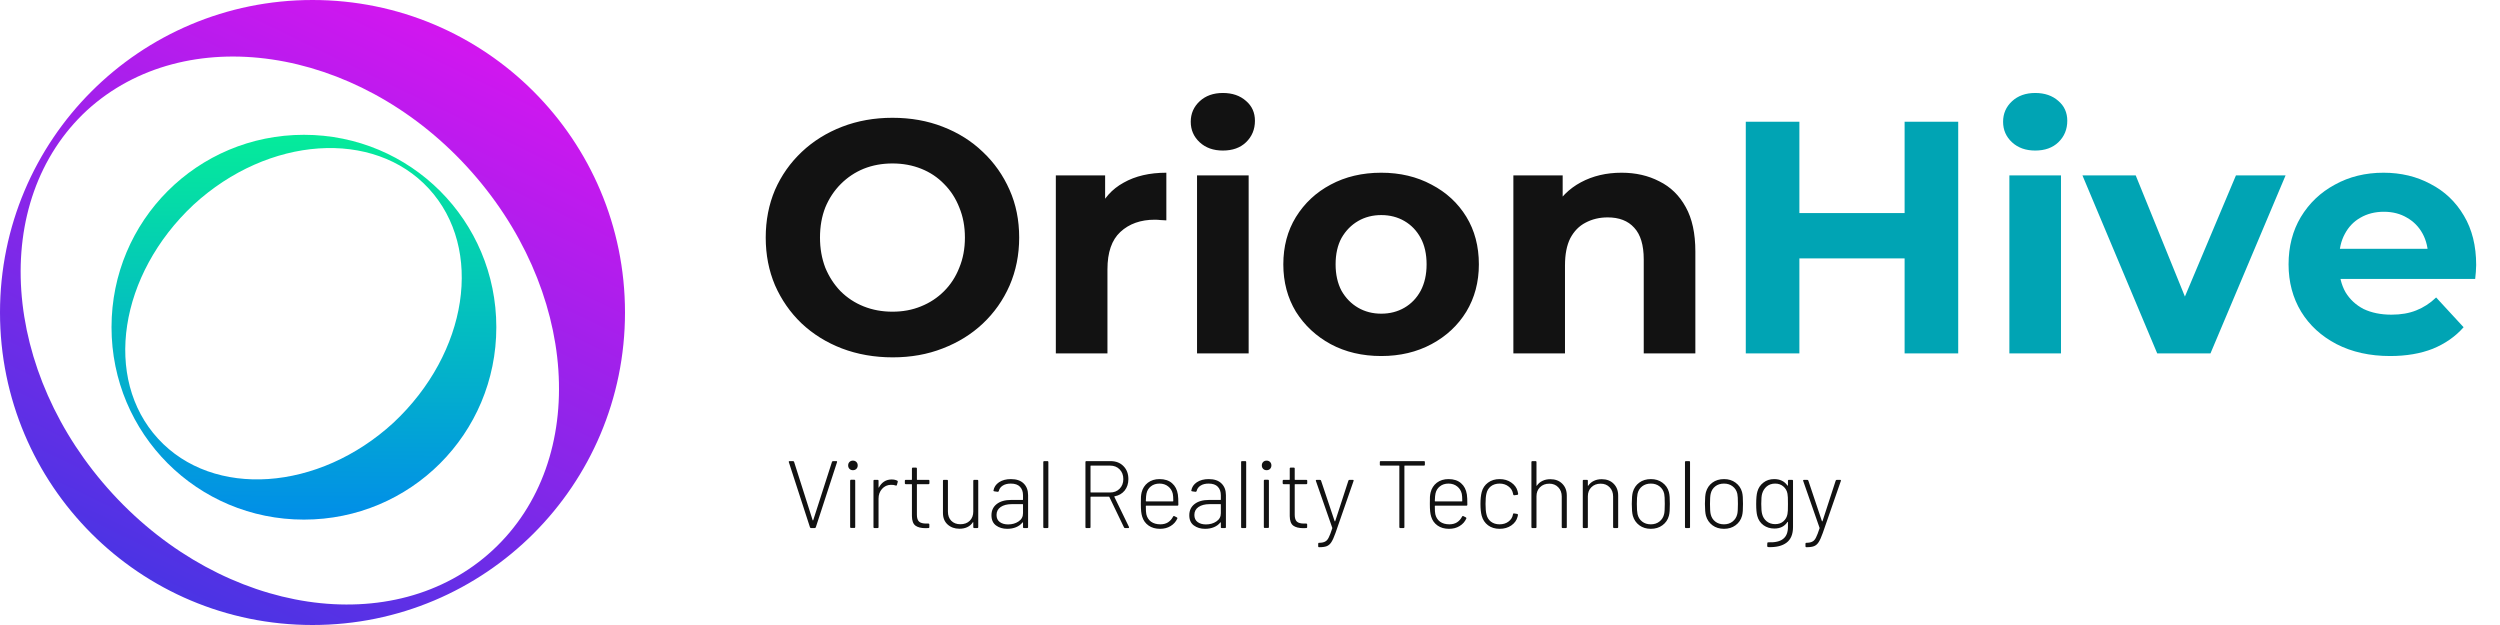
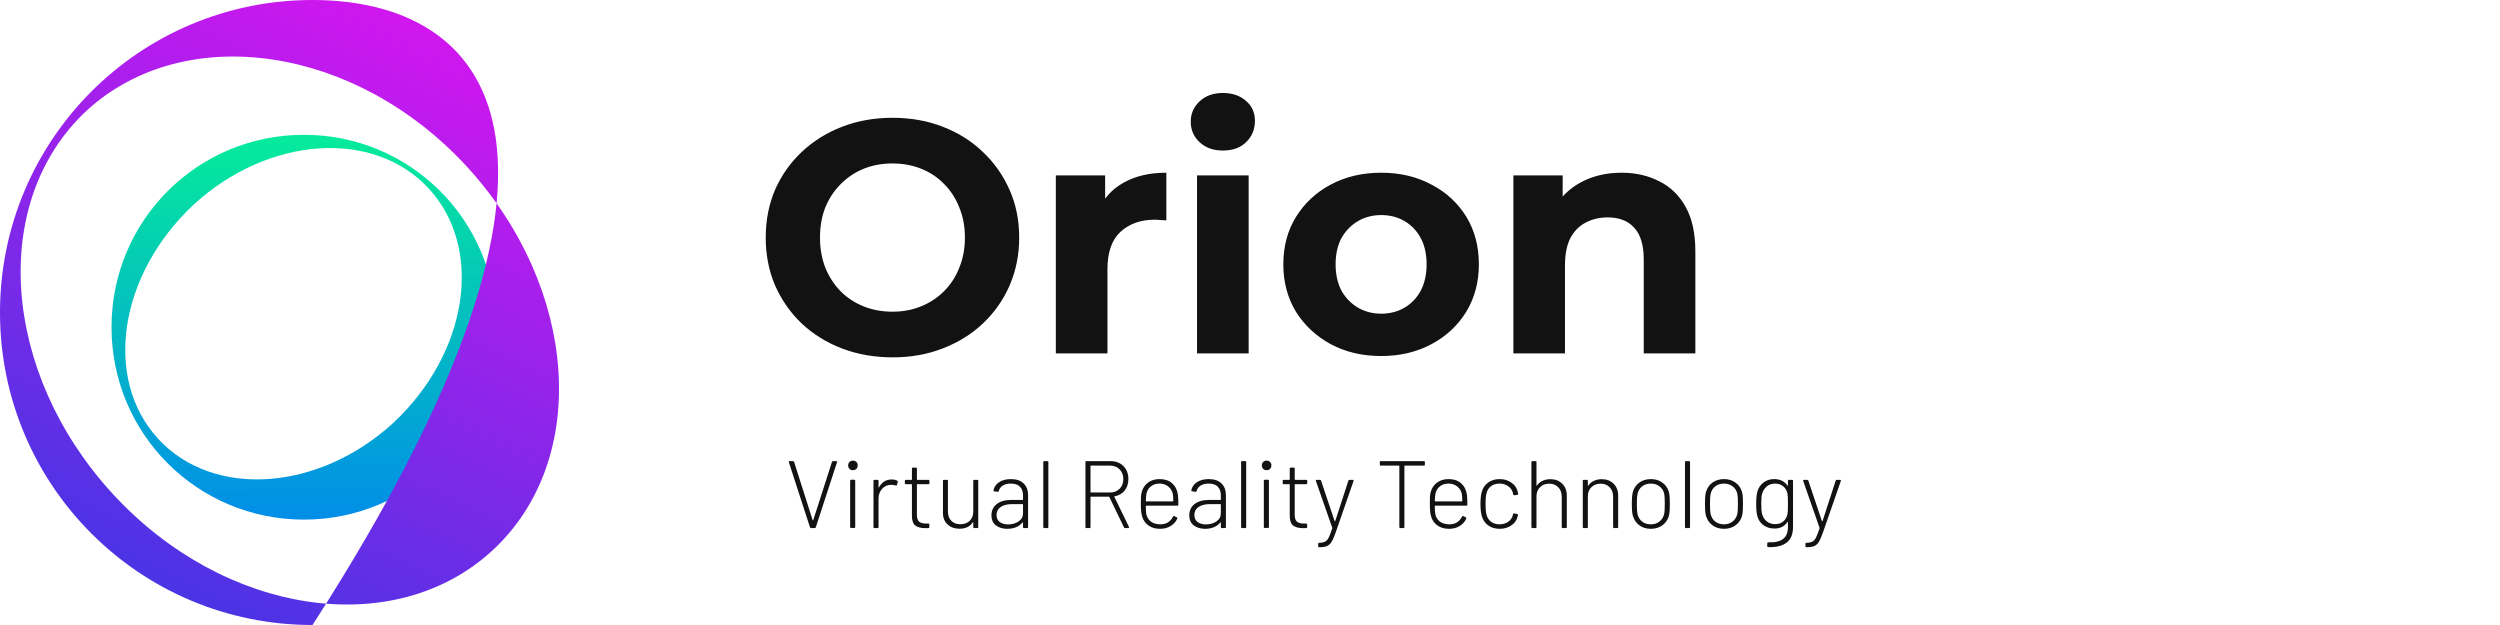
<svg xmlns="http://www.w3.org/2000/svg" width="204" height="51" viewBox="0 0 204 51" fill="none">
  <path d="M24.8 11C16.1 11 9.1 18 9.1 26.7C9.1 35.4 16.1 42.4 24.8 42.4C33.5 42.4 40.5 35.4 40.5 26.7C40.5 18 33.5 11 24.8 11ZM32.1 34.5C26 40.1 17.4 40.7 12.9 35.8C8.4 30.9 9.7 22.4 15.8 16.7C21.9 11.1 30.5 10.5 35 15.4C39.5 20.3 38.2 28.8 32.1 34.5Z" fill="url(#paint0_linear_171_850)" />
-   <path d="M0 25.5C0 39.6 11.4 51 25.5 51C39.6 51 51 39.6 51 25.5C51 11.4 39.6 0 25.5 0C11.4 0 0 11.4 0 25.5ZM38.1 13.6C47.2 23.5 48.2 37.5 40.2 44.9C32.2 52.3 18.3 50.2 9.2 40.3C0.1 30.4 -0.9 16.4 7.1 9C15.1 1.7 29 3.7 38.1 13.6Z" fill="url(#paint1_linear_171_850)" />
+   <path d="M0 25.5C0 39.6 11.4 51 25.5 51C51 11.4 39.6 0 25.5 0C11.4 0 0 11.4 0 25.5ZM38.1 13.6C47.2 23.5 48.2 37.5 40.2 44.9C32.2 52.3 18.3 50.2 9.2 40.3C0.1 30.4 -0.9 16.4 7.1 9C15.1 1.7 29 3.7 38.1 13.6Z" fill="url(#paint1_linear_171_850)" />
  <path d="M66.188 43.09C66.141 43.09 66.109 43.069 66.094 43.027L64.369 37.712L64.361 37.681C64.361 37.645 64.385 37.627 64.431 37.627H64.705C64.751 37.627 64.783 37.647 64.798 37.689L66.312 42.45C66.317 42.46 66.325 42.465 66.336 42.465C66.346 42.465 66.354 42.46 66.359 42.45L67.889 37.689C67.904 37.647 67.936 37.627 67.983 37.627H68.24C68.297 37.627 68.318 37.655 68.302 37.712L66.57 43.027C66.554 43.069 66.523 43.09 66.476 43.09H66.188ZM69.599 38.368C69.484 38.368 69.391 38.332 69.318 38.259C69.245 38.186 69.209 38.092 69.209 37.978C69.209 37.863 69.245 37.77 69.318 37.697C69.391 37.624 69.484 37.587 69.599 37.587C69.713 37.587 69.807 37.624 69.88 37.697C69.953 37.77 69.989 37.863 69.989 37.978C69.989 38.092 69.953 38.186 69.88 38.259C69.807 38.332 69.713 38.368 69.599 38.368ZM69.45 43.082C69.398 43.082 69.372 43.056 69.372 43.004V39.227C69.372 39.175 69.398 39.148 69.45 39.148H69.708C69.76 39.148 69.786 39.175 69.786 39.227V43.004C69.786 43.056 69.76 43.082 69.708 43.082H69.45ZM72.758 39.125C72.935 39.125 73.086 39.156 73.211 39.219C73.253 39.234 73.268 39.268 73.258 39.32L73.188 39.57C73.172 39.622 73.138 39.638 73.086 39.617C72.982 39.575 72.852 39.557 72.696 39.562C72.405 39.567 72.163 39.679 71.97 39.898C71.783 40.111 71.689 40.374 71.689 40.686V43.012C71.689 43.064 71.663 43.09 71.611 43.09H71.354C71.302 43.09 71.276 43.064 71.276 43.012V39.234C71.276 39.182 71.302 39.156 71.354 39.156H71.611C71.663 39.156 71.689 39.182 71.689 39.234V39.765C71.689 39.781 71.692 39.791 71.697 39.796C71.707 39.796 71.715 39.788 71.721 39.773C71.83 39.57 71.97 39.411 72.142 39.297C72.319 39.182 72.524 39.125 72.758 39.125ZM75.841 39.429C75.841 39.481 75.815 39.508 75.763 39.508H74.85C74.829 39.508 74.819 39.518 74.819 39.539V42.005C74.819 42.27 74.879 42.458 74.999 42.567C75.118 42.671 75.311 42.723 75.576 42.723H75.755C75.808 42.723 75.834 42.749 75.834 42.801V43.012C75.834 43.064 75.808 43.09 75.755 43.09L75.521 43.098C75.157 43.098 74.881 43.027 74.694 42.887C74.512 42.746 74.418 42.489 74.413 42.114V39.539C74.413 39.518 74.403 39.508 74.382 39.508H73.914C73.862 39.508 73.836 39.481 73.836 39.429V39.234C73.836 39.182 73.862 39.156 73.914 39.156H74.382C74.403 39.156 74.413 39.146 74.413 39.125V38.235C74.413 38.183 74.439 38.157 74.491 38.157H74.741C74.793 38.157 74.819 38.183 74.819 38.235V39.125C74.819 39.146 74.829 39.156 74.85 39.156H75.763C75.815 39.156 75.841 39.182 75.841 39.234V39.429ZM79.419 39.234C79.419 39.182 79.445 39.156 79.497 39.156H79.747C79.799 39.156 79.825 39.182 79.825 39.234V43.012C79.825 43.064 79.799 43.09 79.747 43.09H79.497C79.445 43.09 79.419 43.064 79.419 43.012V42.629C79.419 42.614 79.414 42.606 79.403 42.606C79.393 42.601 79.385 42.606 79.38 42.622C79.271 42.793 79.122 42.923 78.935 43.012C78.753 43.1 78.537 43.145 78.287 43.145C77.902 43.145 77.582 43.03 77.327 42.801C77.072 42.572 76.945 42.257 76.945 41.857V39.234C76.945 39.182 76.971 39.156 77.023 39.156H77.273C77.325 39.156 77.351 39.182 77.351 39.234V41.747C77.351 42.06 77.442 42.309 77.624 42.497C77.811 42.684 78.058 42.778 78.365 42.778C78.683 42.778 78.938 42.684 79.13 42.497C79.323 42.304 79.419 42.054 79.419 41.747V39.234ZM82.487 39.094C82.945 39.094 83.294 39.214 83.533 39.453C83.772 39.687 83.892 40.004 83.892 40.405V43.012C83.892 43.064 83.866 43.09 83.814 43.09H83.557C83.504 43.09 83.478 43.064 83.478 43.012V42.645C83.478 42.635 83.473 42.627 83.463 42.622C83.458 42.616 83.45 42.619 83.439 42.629C83.304 42.801 83.127 42.931 82.909 43.02C82.695 43.108 82.456 43.152 82.191 43.152C81.832 43.152 81.527 43.061 81.278 42.879C81.028 42.697 80.903 42.419 80.903 42.044C80.903 41.659 81.046 41.355 81.332 41.131C81.618 40.907 82.011 40.795 82.511 40.795H83.447C83.468 40.795 83.478 40.785 83.478 40.764V40.413C83.478 40.121 83.395 39.89 83.229 39.718C83.067 39.547 82.818 39.461 82.48 39.461C82.214 39.461 81.996 39.515 81.824 39.625C81.652 39.734 81.546 39.88 81.504 40.062C81.488 40.114 81.457 40.137 81.41 40.132L81.137 40.093C81.08 40.082 81.056 40.062 81.067 40.03C81.114 39.749 81.265 39.523 81.52 39.351C81.78 39.18 82.102 39.094 82.487 39.094ZM82.261 42.793C82.589 42.793 82.872 42.713 83.112 42.551C83.356 42.39 83.478 42.166 83.478 41.88V41.17C83.478 41.149 83.468 41.139 83.447 41.139H82.55C82.18 41.139 81.881 41.217 81.652 41.373C81.428 41.529 81.317 41.745 81.317 42.021C81.317 42.276 81.405 42.468 81.582 42.598C81.759 42.728 81.985 42.793 82.261 42.793ZM85.21 43.09C85.158 43.09 85.132 43.064 85.132 43.012V37.705C85.132 37.653 85.158 37.627 85.21 37.627H85.468C85.52 37.627 85.546 37.653 85.546 37.705V43.012C85.546 43.064 85.52 43.09 85.468 43.09H85.21ZM91.811 43.09C91.764 43.09 91.733 43.072 91.718 43.035L90.523 40.553C90.518 40.538 90.508 40.53 90.492 40.53H89.017C88.996 40.53 88.986 40.54 88.986 40.561V43.012C88.986 43.064 88.96 43.09 88.908 43.09H88.65C88.598 43.09 88.572 43.064 88.572 43.012V37.705C88.572 37.653 88.598 37.627 88.65 37.627H90.617C91.054 37.627 91.405 37.762 91.671 38.032C91.941 38.303 92.076 38.657 92.076 39.094C92.076 39.463 91.975 39.775 91.772 40.03C91.569 40.28 91.296 40.436 90.953 40.499C90.927 40.509 90.919 40.522 90.929 40.538L92.123 42.996C92.129 43.007 92.131 43.02 92.131 43.035C92.131 43.072 92.11 43.09 92.069 43.09H91.811ZM89.017 37.993C88.996 37.993 88.986 38.004 88.986 38.025V40.155C88.986 40.176 88.996 40.187 89.017 40.187H90.578C90.901 40.187 91.161 40.085 91.359 39.882C91.561 39.679 91.663 39.416 91.663 39.094C91.663 38.766 91.561 38.501 91.359 38.298C91.161 38.095 90.901 37.993 90.578 37.993H89.017ZM94.686 42.785C94.931 42.785 95.139 42.731 95.31 42.622C95.487 42.507 95.625 42.351 95.724 42.153C95.75 42.106 95.784 42.093 95.826 42.114L96.028 42.216C96.075 42.242 96.088 42.276 96.067 42.317C95.953 42.572 95.771 42.775 95.521 42.926C95.277 43.077 94.988 43.152 94.655 43.152C94.291 43.152 93.981 43.064 93.726 42.887C93.471 42.71 93.297 42.468 93.203 42.161C93.162 42.031 93.133 41.885 93.117 41.724C93.102 41.563 93.094 41.36 93.094 41.115C93.094 40.86 93.097 40.668 93.102 40.538C93.112 40.408 93.13 40.288 93.156 40.179C93.24 39.851 93.409 39.588 93.664 39.39C93.924 39.193 94.241 39.094 94.616 39.094C95.042 39.094 95.383 39.206 95.638 39.429C95.893 39.648 96.052 39.952 96.114 40.343C96.13 40.441 96.14 40.559 96.145 40.694C96.151 40.824 96.153 40.988 96.153 41.185C96.153 41.237 96.127 41.264 96.075 41.264H93.531C93.51 41.264 93.5 41.274 93.5 41.295C93.5 41.628 93.513 41.849 93.539 41.958C93.596 42.213 93.723 42.416 93.921 42.567C94.124 42.713 94.379 42.785 94.686 42.785ZM93.554 40.272C93.528 40.371 93.51 40.574 93.5 40.881C93.5 40.902 93.51 40.912 93.531 40.912H95.708C95.729 40.912 95.74 40.902 95.74 40.881C95.74 40.621 95.727 40.426 95.701 40.296C95.643 40.046 95.519 39.846 95.326 39.695C95.133 39.539 94.897 39.461 94.616 39.461C94.335 39.461 94.101 39.536 93.913 39.687C93.726 39.833 93.606 40.028 93.554 40.272ZM98.63 39.094C99.088 39.094 99.437 39.214 99.676 39.453C99.915 39.687 100.035 40.004 100.035 40.405V43.012C100.035 43.064 100.009 43.09 99.957 43.09H99.7C99.647 43.09 99.621 43.064 99.621 43.012V42.645C99.621 42.635 99.616 42.627 99.606 42.622C99.601 42.616 99.593 42.619 99.582 42.629C99.447 42.801 99.27 42.931 99.052 43.02C98.838 43.108 98.599 43.152 98.334 43.152C97.975 43.152 97.67 43.061 97.421 42.879C97.171 42.697 97.046 42.419 97.046 42.044C97.046 41.659 97.189 41.355 97.475 41.131C97.761 40.907 98.154 40.795 98.654 40.795H99.59C99.611 40.795 99.621 40.785 99.621 40.764V40.413C99.621 40.121 99.538 39.89 99.372 39.718C99.21 39.547 98.961 39.461 98.623 39.461C98.357 39.461 98.139 39.515 97.967 39.625C97.795 39.734 97.689 39.88 97.647 40.062C97.631 40.114 97.6 40.137 97.553 40.132L97.28 40.093C97.223 40.082 97.199 40.062 97.21 40.03C97.257 39.749 97.407 39.523 97.662 39.351C97.923 39.18 98.245 39.094 98.63 39.094ZM98.404 42.793C98.732 42.793 99.015 42.713 99.255 42.551C99.499 42.39 99.621 42.166 99.621 41.88V41.17C99.621 41.149 99.611 41.139 99.59 41.139H98.693C98.323 41.139 98.024 41.217 97.795 41.373C97.571 41.529 97.46 41.745 97.46 42.021C97.46 42.276 97.548 42.468 97.725 42.598C97.902 42.728 98.128 42.793 98.404 42.793ZM101.353 43.09C101.301 43.09 101.275 43.064 101.275 43.012V37.705C101.275 37.653 101.301 37.627 101.353 37.627H101.611C101.663 37.627 101.689 37.653 101.689 37.705V43.012C101.689 43.064 101.663 43.09 101.611 43.09H101.353ZM103.356 38.368C103.241 38.368 103.147 38.332 103.075 38.259C103.002 38.186 102.965 38.092 102.965 37.978C102.965 37.863 103.002 37.77 103.075 37.697C103.147 37.624 103.241 37.587 103.356 37.587C103.47 37.587 103.564 37.624 103.637 37.697C103.709 37.77 103.746 37.863 103.746 37.978C103.746 38.092 103.709 38.186 103.637 38.259C103.564 38.332 103.47 38.368 103.356 38.368ZM103.207 43.082C103.155 43.082 103.129 43.056 103.129 43.004V39.227C103.129 39.175 103.155 39.148 103.207 39.148H103.465C103.517 39.148 103.543 39.175 103.543 39.227V43.004C103.543 43.056 103.517 43.082 103.465 43.082H103.207ZM106.671 39.429C106.671 39.481 106.645 39.508 106.593 39.508H105.68C105.659 39.508 105.649 39.518 105.649 39.539V42.005C105.649 42.27 105.709 42.458 105.829 42.567C105.948 42.671 106.141 42.723 106.406 42.723H106.586C106.638 42.723 106.664 42.749 106.664 42.801V43.012C106.664 43.064 106.638 43.09 106.586 43.09L106.351 43.098C105.987 43.098 105.711 43.027 105.524 42.887C105.342 42.746 105.248 42.489 105.243 42.114V39.539C105.243 39.518 105.233 39.508 105.212 39.508H104.744C104.692 39.508 104.666 39.481 104.666 39.429V39.234C104.666 39.182 104.692 39.156 104.744 39.156H105.212C105.233 39.156 105.243 39.146 105.243 39.125V38.235C105.243 38.183 105.269 38.157 105.321 38.157H105.571C105.623 38.157 105.649 38.183 105.649 38.235V39.125C105.649 39.146 105.659 39.156 105.68 39.156H106.593C106.645 39.156 106.671 39.182 106.671 39.234V39.429ZM107.619 44.651C107.582 44.651 107.564 44.625 107.564 44.573V44.37C107.564 44.318 107.59 44.292 107.642 44.292H107.673C107.871 44.287 108.025 44.253 108.134 44.19C108.248 44.133 108.345 44.024 108.423 43.862C108.506 43.701 108.602 43.452 108.711 43.113C108.722 43.092 108.722 43.077 108.711 43.066L107.377 39.242L107.369 39.211C107.369 39.175 107.392 39.156 107.439 39.156H107.705C107.751 39.156 107.783 39.177 107.798 39.219L108.907 42.528C108.912 42.538 108.92 42.544 108.93 42.544C108.94 42.544 108.948 42.538 108.953 42.528L110.03 39.219C110.046 39.177 110.077 39.156 110.124 39.156H110.389C110.447 39.156 110.467 39.185 110.452 39.242L108.977 43.488C108.857 43.826 108.745 44.076 108.641 44.237C108.537 44.398 108.412 44.508 108.267 44.565C108.126 44.622 107.928 44.651 107.673 44.651H107.619ZM116.192 37.627C116.244 37.627 116.27 37.653 116.27 37.705V37.915C116.27 37.967 116.244 37.993 116.192 37.993H114.631C114.61 37.993 114.599 38.004 114.599 38.025V43.012C114.599 43.064 114.573 43.09 114.521 43.09H114.264C114.212 43.09 114.186 43.064 114.186 43.012V38.025C114.186 38.004 114.175 37.993 114.155 37.993H112.672C112.62 37.993 112.594 37.967 112.594 37.915V37.705C112.594 37.653 112.62 37.627 112.672 37.627H116.192ZM118.268 42.785C118.512 42.785 118.72 42.731 118.892 42.622C119.069 42.507 119.207 42.351 119.306 42.153C119.332 42.106 119.366 42.093 119.407 42.114L119.61 42.216C119.657 42.242 119.67 42.276 119.649 42.317C119.535 42.572 119.353 42.775 119.103 42.926C118.858 43.077 118.57 43.152 118.237 43.152C117.872 43.152 117.563 43.064 117.308 42.887C117.053 42.71 116.879 42.468 116.785 42.161C116.743 42.031 116.715 41.885 116.699 41.724C116.683 41.563 116.676 41.36 116.676 41.115C116.676 40.86 116.678 40.668 116.683 40.538C116.694 40.408 116.712 40.288 116.738 40.179C116.821 39.851 116.99 39.588 117.245 39.39C117.506 39.193 117.823 39.094 118.198 39.094C118.624 39.094 118.965 39.206 119.22 39.429C119.475 39.648 119.634 39.952 119.696 40.343C119.712 40.441 119.722 40.559 119.727 40.694C119.732 40.824 119.735 40.988 119.735 41.185C119.735 41.237 119.709 41.264 119.657 41.264H117.113C117.092 41.264 117.081 41.274 117.081 41.295C117.081 41.628 117.094 41.849 117.121 41.958C117.178 42.213 117.305 42.416 117.503 42.567C117.706 42.713 117.961 42.785 118.268 42.785ZM117.136 40.272C117.11 40.371 117.092 40.574 117.081 40.881C117.081 40.902 117.092 40.912 117.113 40.912H119.29C119.311 40.912 119.321 40.902 119.321 40.881C119.321 40.621 119.308 40.426 119.282 40.296C119.225 40.046 119.1 39.846 118.908 39.695C118.715 39.539 118.479 39.461 118.198 39.461C117.917 39.461 117.682 39.536 117.495 39.687C117.308 39.833 117.188 40.028 117.136 40.272ZM122.367 43.152C121.998 43.152 121.683 43.056 121.423 42.864C121.168 42.671 120.996 42.413 120.908 42.091C120.84 41.841 120.806 41.516 120.806 41.115C120.806 40.73 120.84 40.408 120.908 40.148C120.991 39.83 121.163 39.575 121.423 39.383C121.683 39.19 121.998 39.094 122.367 39.094C122.737 39.094 123.054 39.188 123.32 39.375C123.59 39.562 123.762 39.796 123.835 40.077C123.855 40.15 123.871 40.223 123.882 40.296V40.311C123.882 40.348 123.858 40.371 123.811 40.382L123.562 40.413H123.546C123.509 40.413 123.486 40.389 123.476 40.343L123.452 40.233C123.405 40.015 123.283 39.833 123.085 39.687C122.888 39.536 122.648 39.461 122.367 39.461C122.081 39.461 121.842 39.536 121.649 39.687C121.462 39.838 121.342 40.038 121.29 40.288C121.244 40.486 121.22 40.764 121.22 41.123C121.22 41.487 121.244 41.763 121.29 41.95C121.342 42.205 121.462 42.408 121.649 42.559C121.842 42.71 122.081 42.785 122.367 42.785C122.648 42.785 122.888 42.713 123.085 42.567C123.288 42.416 123.411 42.229 123.452 42.005L123.46 41.966C123.47 41.909 123.502 41.885 123.554 41.896L123.796 41.935C123.848 41.945 123.871 41.974 123.866 42.021L123.835 42.161C123.762 42.453 123.59 42.692 123.32 42.879C123.054 43.061 122.737 43.152 122.367 43.152ZM126.509 39.102C126.909 39.102 127.232 39.224 127.477 39.468C127.726 39.713 127.851 40.036 127.851 40.436V43.012C127.851 43.064 127.825 43.09 127.773 43.09H127.516C127.464 43.09 127.438 43.064 127.438 43.012V40.514C127.438 40.207 127.344 39.958 127.157 39.765C126.969 39.567 126.725 39.468 126.423 39.468C126.111 39.468 125.858 39.565 125.666 39.757C125.473 39.944 125.377 40.192 125.377 40.499V43.012C125.377 43.064 125.351 43.09 125.299 43.09H125.041C124.989 43.09 124.963 43.064 124.963 43.012V37.705C124.963 37.653 124.989 37.627 125.041 37.627H125.299C125.351 37.627 125.377 37.653 125.377 37.705V39.617C125.377 39.632 125.38 39.643 125.385 39.648C125.395 39.648 125.403 39.643 125.408 39.632C125.523 39.461 125.674 39.331 125.861 39.242C126.048 39.148 126.264 39.102 126.509 39.102ZM130.701 39.102C131.101 39.102 131.424 39.224 131.669 39.468C131.918 39.713 132.043 40.036 132.043 40.436V43.012C132.043 43.064 132.017 43.09 131.965 43.09H131.708C131.656 43.09 131.63 43.064 131.63 43.012V40.514C131.63 40.207 131.536 39.958 131.349 39.765C131.161 39.567 130.917 39.468 130.615 39.468C130.303 39.468 130.05 39.565 129.858 39.757C129.665 39.944 129.569 40.192 129.569 40.499V43.012C129.569 43.064 129.543 43.09 129.491 43.09H129.233C129.181 43.09 129.155 43.064 129.155 43.012V39.234C129.155 39.182 129.181 39.156 129.233 39.156H129.491C129.543 39.156 129.569 39.182 129.569 39.234V39.617C129.569 39.632 129.572 39.643 129.577 39.648C129.587 39.648 129.595 39.643 129.6 39.632C129.715 39.461 129.866 39.331 130.053 39.242C130.24 39.148 130.456 39.102 130.701 39.102ZM134.707 43.152C134.343 43.152 134.03 43.056 133.77 42.864C133.51 42.671 133.333 42.413 133.24 42.091C133.182 41.883 133.154 41.557 133.154 41.115C133.154 40.673 133.182 40.35 133.24 40.148C133.333 39.825 133.508 39.57 133.763 39.383C134.023 39.19 134.34 39.094 134.715 39.094C135.079 39.094 135.391 39.19 135.651 39.383C135.917 39.575 136.094 39.83 136.182 40.148C136.213 40.267 136.234 40.402 136.244 40.553C136.255 40.699 136.26 40.886 136.26 41.115C136.26 41.355 136.255 41.547 136.244 41.693C136.234 41.839 136.213 41.971 136.182 42.091C136.094 42.413 135.917 42.671 135.651 42.864C135.391 43.056 135.076 43.152 134.707 43.152ZM134.707 42.785C134.983 42.785 135.217 42.71 135.409 42.559C135.607 42.403 135.734 42.2 135.792 41.95C135.828 41.81 135.846 41.534 135.846 41.123C135.846 40.707 135.831 40.431 135.8 40.296C135.742 40.041 135.615 39.838 135.417 39.687C135.225 39.536 134.988 39.461 134.707 39.461C134.426 39.461 134.189 39.536 133.997 39.687C133.804 39.838 133.679 40.041 133.622 40.296C133.586 40.457 133.567 40.733 133.567 41.123C133.567 41.513 133.586 41.789 133.622 41.95C133.679 42.205 133.804 42.408 133.997 42.559C134.189 42.71 134.426 42.785 134.707 42.785ZM137.572 43.09C137.52 43.09 137.494 43.064 137.494 43.012V37.705C137.494 37.653 137.52 37.627 137.572 37.627H137.829C137.881 37.627 137.907 37.653 137.907 37.705V43.012C137.907 43.064 137.881 43.09 137.829 43.09H137.572ZM140.675 43.152C140.311 43.152 139.998 43.056 139.738 42.864C139.478 42.671 139.301 42.413 139.207 42.091C139.15 41.883 139.122 41.557 139.122 41.115C139.122 40.673 139.15 40.35 139.207 40.148C139.301 39.825 139.475 39.57 139.73 39.383C139.991 39.19 140.308 39.094 140.683 39.094C141.047 39.094 141.359 39.19 141.619 39.383C141.884 39.575 142.061 39.83 142.15 40.148C142.181 40.267 142.202 40.402 142.212 40.553C142.223 40.699 142.228 40.886 142.228 41.115C142.228 41.355 142.223 41.547 142.212 41.693C142.202 41.839 142.181 41.971 142.15 42.091C142.061 42.413 141.884 42.671 141.619 42.864C141.359 43.056 141.044 43.152 140.675 43.152ZM140.675 42.785C140.95 42.785 141.185 42.71 141.377 42.559C141.575 42.403 141.702 42.2 141.76 41.95C141.796 41.81 141.814 41.534 141.814 41.123C141.814 40.707 141.799 40.431 141.767 40.296C141.71 40.041 141.583 39.838 141.385 39.687C141.192 39.536 140.956 39.461 140.675 39.461C140.394 39.461 140.157 39.536 139.965 39.687C139.772 39.838 139.647 40.041 139.59 40.296C139.553 40.457 139.535 40.733 139.535 41.123C139.535 41.513 139.553 41.789 139.59 41.95C139.647 42.205 139.772 42.408 139.965 42.559C140.157 42.71 140.394 42.785 140.675 42.785ZM145.897 39.234C145.897 39.182 145.923 39.156 145.975 39.156H146.232C146.284 39.156 146.31 39.182 146.31 39.234V43.004C146.31 43.592 146.133 44.019 145.779 44.284C145.426 44.549 144.926 44.669 144.281 44.643C144.229 44.638 144.203 44.609 144.203 44.557L144.211 44.331C144.211 44.279 144.237 44.253 144.289 44.253C144.846 44.274 145.251 44.18 145.506 43.972C145.766 43.769 145.897 43.444 145.897 42.996V42.606C145.897 42.59 145.891 42.583 145.881 42.583C145.876 42.577 145.868 42.58 145.858 42.59C145.623 42.949 145.267 43.129 144.788 43.129C144.45 43.129 144.154 43.038 143.899 42.856C143.644 42.668 143.474 42.413 143.391 42.091C143.334 41.877 143.305 41.557 143.305 41.131C143.305 40.673 143.337 40.337 143.399 40.124C143.482 39.817 143.646 39.57 143.891 39.383C144.135 39.19 144.429 39.094 144.773 39.094C145.251 39.094 145.613 39.271 145.858 39.625C145.863 39.635 145.871 39.638 145.881 39.632C145.891 39.627 145.897 39.619 145.897 39.609V39.234ZM145.858 41.943C145.873 41.864 145.884 41.768 145.889 41.654C145.894 41.539 145.897 41.362 145.897 41.123C145.897 40.884 145.894 40.707 145.889 40.592C145.884 40.478 145.873 40.376 145.858 40.288C145.816 40.049 145.704 39.851 145.522 39.695C145.345 39.539 145.121 39.461 144.851 39.461C144.58 39.461 144.351 39.539 144.164 39.695C143.982 39.851 143.857 40.049 143.789 40.288C143.742 40.444 143.719 40.72 143.719 41.115C143.719 41.5 143.742 41.776 143.789 41.943C143.847 42.182 143.969 42.38 144.156 42.536C144.349 42.692 144.58 42.77 144.851 42.77C145.132 42.77 145.358 42.692 145.53 42.536C145.707 42.38 145.816 42.182 145.858 41.943ZM147.382 44.651C147.345 44.651 147.327 44.625 147.327 44.573V44.37C147.327 44.318 147.353 44.292 147.405 44.292H147.436C147.634 44.287 147.787 44.253 147.897 44.19C148.011 44.133 148.107 44.024 148.185 43.862C148.269 43.701 148.365 43.452 148.474 43.113C148.485 43.092 148.485 43.077 148.474 43.066L147.14 39.242L147.132 39.211C147.132 39.175 147.155 39.156 147.202 39.156H147.467C147.514 39.156 147.545 39.177 147.561 39.219L148.669 42.528C148.675 42.538 148.682 42.544 148.693 42.544C148.703 42.544 148.711 42.538 148.716 42.528L149.793 39.219C149.809 39.177 149.84 39.156 149.887 39.156H150.152C150.209 39.156 150.23 39.185 150.215 39.242L148.74 43.488C148.62 43.826 148.508 44.076 148.404 44.237C148.3 44.398 148.175 44.508 148.029 44.565C147.889 44.622 147.691 44.651 147.436 44.651H147.382Z" fill="#121212" />
  <path d="M72.851 29.16C71.357 29.16 69.971 28.917 68.693 28.431C67.433 27.945 66.335 27.261 65.399 26.379C64.481 25.497 63.761 24.462 63.239 23.274C62.735 22.086 62.483 20.79 62.483 19.386C62.483 17.982 62.735 16.686 63.239 15.498C63.761 14.31 64.49 13.275 65.426 12.393C66.362 11.511 67.46 10.827 68.72 10.341C69.98 9.855 71.348 9.612 72.824 9.612C74.318 9.612 75.686 9.855 76.928 10.341C78.188 10.827 79.277 11.511 80.195 12.393C81.131 13.275 81.86 14.31 82.382 15.498C82.904 16.668 83.165 17.964 83.165 19.386C83.165 20.79 82.904 22.095 82.382 23.301C81.86 24.489 81.131 25.524 80.195 26.406C79.277 27.27 78.188 27.945 76.928 28.431C75.686 28.917 74.327 29.16 72.851 29.16ZM72.824 25.434C73.67 25.434 74.444 25.29 75.146 25.002C75.866 24.714 76.496 24.3 77.036 23.76C77.576 23.22 77.99 22.581 78.278 21.843C78.584 21.105 78.737 20.286 78.737 19.386C78.737 18.486 78.584 17.667 78.278 16.929C77.99 16.191 77.576 15.552 77.036 15.012C76.514 14.472 75.893 14.058 75.173 13.77C74.453 13.482 73.67 13.338 72.824 13.338C71.978 13.338 71.195 13.482 70.475 13.77C69.773 14.058 69.152 14.472 68.612 15.012C68.072 15.552 67.649 16.191 67.343 16.929C67.055 17.667 66.911 18.486 66.911 19.386C66.911 20.268 67.055 21.087 67.343 21.843C67.649 22.581 68.063 23.22 68.585 23.76C69.125 24.3 69.755 24.714 70.475 25.002C71.195 25.29 71.978 25.434 72.824 25.434ZM86.156 28.836V14.31H90.178V18.414L89.612 17.226C90.043 16.2 90.737 15.426 91.691 14.904C92.644 14.364 93.805 14.094 95.174 14.094V17.982C94.993 17.964 94.832 17.955 94.688 17.955C94.543 17.937 94.391 17.928 94.228 17.928C93.076 17.928 92.141 18.261 91.421 18.927C90.719 19.575 90.368 20.592 90.368 21.978V28.836H86.156ZM97.678 28.836V14.31H101.89V28.836H97.678ZM99.784 12.285C99.01 12.285 98.38 12.06 97.894 11.61C97.408 11.16 97.165 10.602 97.165 9.936C97.165 9.27 97.408 8.712 97.894 8.262C98.38 7.812 99.01 7.587 99.784 7.587C100.558 7.587 101.188 7.803 101.674 8.235C102.16 8.649 102.403 9.189 102.403 9.855C102.403 10.557 102.16 11.142 101.674 11.61C101.206 12.06 100.576 12.285 99.784 12.285ZM112.711 29.052C111.163 29.052 109.786 28.728 108.58 28.08C107.392 27.432 106.447 26.55 105.745 25.434C105.061 24.3 104.719 23.013 104.719 21.573C104.719 20.115 105.061 18.828 105.745 17.712C106.447 16.578 107.392 15.696 108.58 15.066C109.786 14.418 111.163 14.094 112.711 14.094C114.241 14.094 115.609 14.418 116.815 15.066C118.021 15.696 118.966 16.569 119.65 17.685C120.334 18.801 120.676 20.097 120.676 21.573C120.676 23.013 120.334 24.3 119.65 25.434C118.966 26.55 118.021 27.432 116.815 28.08C115.609 28.728 114.241 29.052 112.711 29.052ZM112.711 25.596C113.413 25.596 114.043 25.434 114.601 25.11C115.159 24.786 115.6 24.327 115.924 23.733C116.248 23.121 116.41 22.401 116.41 21.573C116.41 20.727 116.248 20.007 115.924 19.413C115.6 18.819 115.159 18.36 114.601 18.036C114.043 17.712 113.413 17.55 112.711 17.55C112.009 17.55 111.379 17.712 110.821 18.036C110.263 18.36 109.813 18.819 109.471 19.413C109.147 20.007 108.985 20.727 108.985 21.573C108.985 22.401 109.147 23.121 109.471 23.733C109.813 24.327 110.263 24.786 110.821 25.11C111.379 25.434 112.009 25.596 112.711 25.596ZM132.32 14.094C133.472 14.094 134.498 14.328 135.398 14.796C136.316 15.246 137.036 15.948 137.558 16.902C138.08 17.838 138.341 19.044 138.341 20.52V28.836H134.129V21.168C134.129 19.998 133.868 19.134 133.346 18.576C132.842 18.018 132.122 17.739 131.186 17.739C130.52 17.739 129.917 17.883 129.377 18.171C128.855 18.441 128.441 18.864 128.135 19.44C127.847 20.016 127.703 20.754 127.703 21.654V28.836H123.491V14.31H127.514V18.333L126.758 17.118C127.28 16.146 128.027 15.399 128.999 14.877C129.971 14.355 131.078 14.094 132.32 14.094Z" fill="#121212" />
-   <path d="M155.416 9.936H159.79V28.836H155.416V9.936ZM146.83 28.836H142.456V9.936H146.83V28.836ZM155.74 21.087H146.506V17.388H155.74V21.087ZM163.965 28.836V14.31H168.177V28.836H163.965ZM166.071 12.285C165.297 12.285 164.667 12.06 164.181 11.61C163.695 11.16 163.452 10.602 163.452 9.936C163.452 9.27 163.695 8.712 164.181 8.262C164.667 7.812 165.297 7.587 166.071 7.587C166.845 7.587 167.475 7.803 167.961 8.235C168.447 8.649 168.69 9.189 168.69 9.855C168.69 10.557 168.447 11.142 167.961 11.61C167.493 12.06 166.863 12.285 166.071 12.285ZM176.028 28.836L169.926 14.31H174.273L179.349 26.811H177.189L182.454 14.31H186.504L180.375 28.836H176.028ZM195.036 29.052C193.38 29.052 191.922 28.728 190.662 28.08C189.42 27.432 188.457 26.55 187.773 25.434C187.089 24.3 186.747 23.013 186.747 21.573C186.747 20.115 187.08 18.828 187.746 17.712C188.43 16.578 189.357 15.696 190.527 15.066C191.697 14.418 193.02 14.094 194.496 14.094C195.918 14.094 197.196 14.4 198.33 15.012C199.482 15.606 200.391 16.47 201.057 17.604C201.723 18.72 202.056 20.061 202.056 21.627C202.056 21.789 202.047 21.978 202.029 22.194C202.011 22.392 201.993 22.581 201.975 22.761H190.176V20.304H199.761L198.141 21.033C198.141 20.277 197.988 19.62 197.682 19.062C197.376 18.504 196.953 18.072 196.413 17.766C195.873 17.442 195.243 17.28 194.523 17.28C193.803 17.28 193.164 17.442 192.606 17.766C192.066 18.072 191.643 18.513 191.337 19.089C191.031 19.647 190.878 20.313 190.878 21.087V21.735C190.878 22.527 191.049 23.229 191.391 23.841C191.751 24.435 192.246 24.894 192.876 25.218C193.524 25.524 194.28 25.677 195.144 25.677C195.918 25.677 196.593 25.56 197.169 25.326C197.763 25.092 198.303 24.741 198.789 24.273L201.03 26.703C200.364 27.459 199.527 28.044 198.519 28.458C197.511 28.854 196.35 29.052 195.036 29.052Z" fill="#00A4B4" />
  <defs>
    <linearGradient id="paint0_linear_171_850" x1="24.618" y1="51.708" x2="24.92" y2="6.387" gradientUnits="userSpaceOnUse">
      <stop stop-color="#0072FF" />
      <stop offset="1" stop-color="#06F98F" />
    </linearGradient>
    <linearGradient id="paint1_linear_171_850" x1="9.056" y1="59.414" x2="39.617" y2="-3.55" gradientUnits="userSpaceOnUse">
      <stop stop-color="#2A3BE1" />
      <stop offset="1" stop-color="#E412F1" />
    </linearGradient>
  </defs>
</svg>